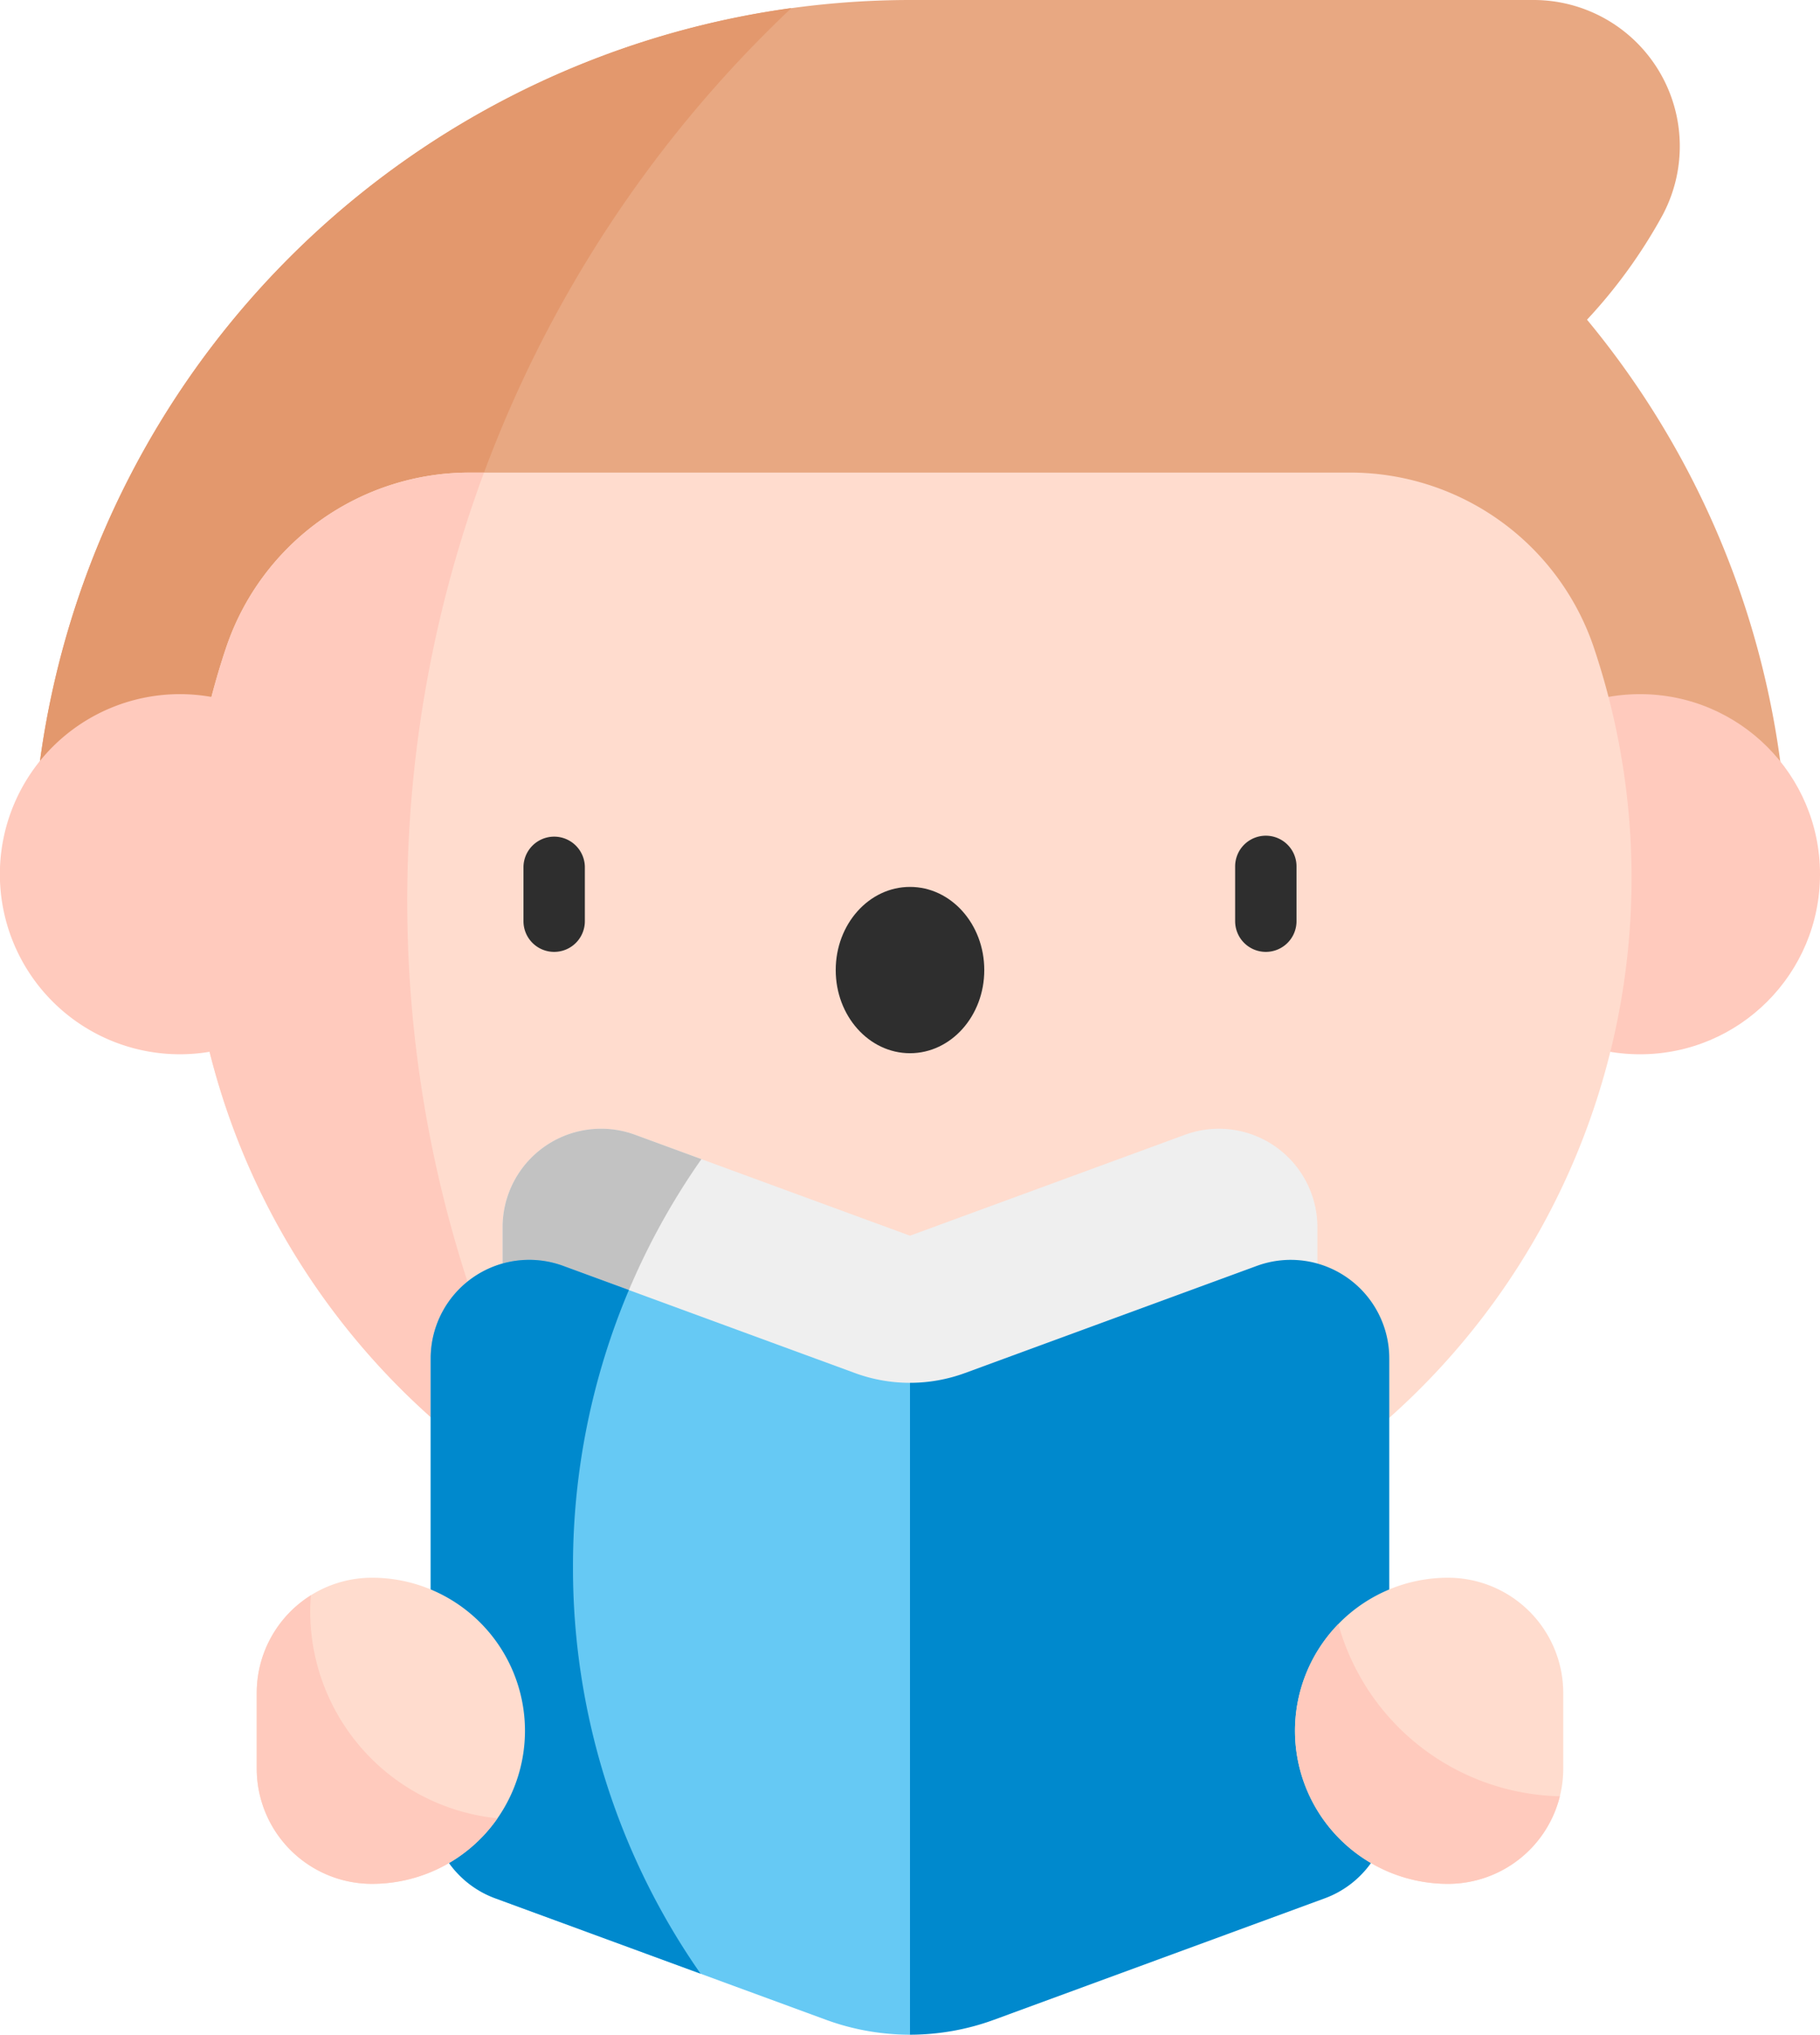
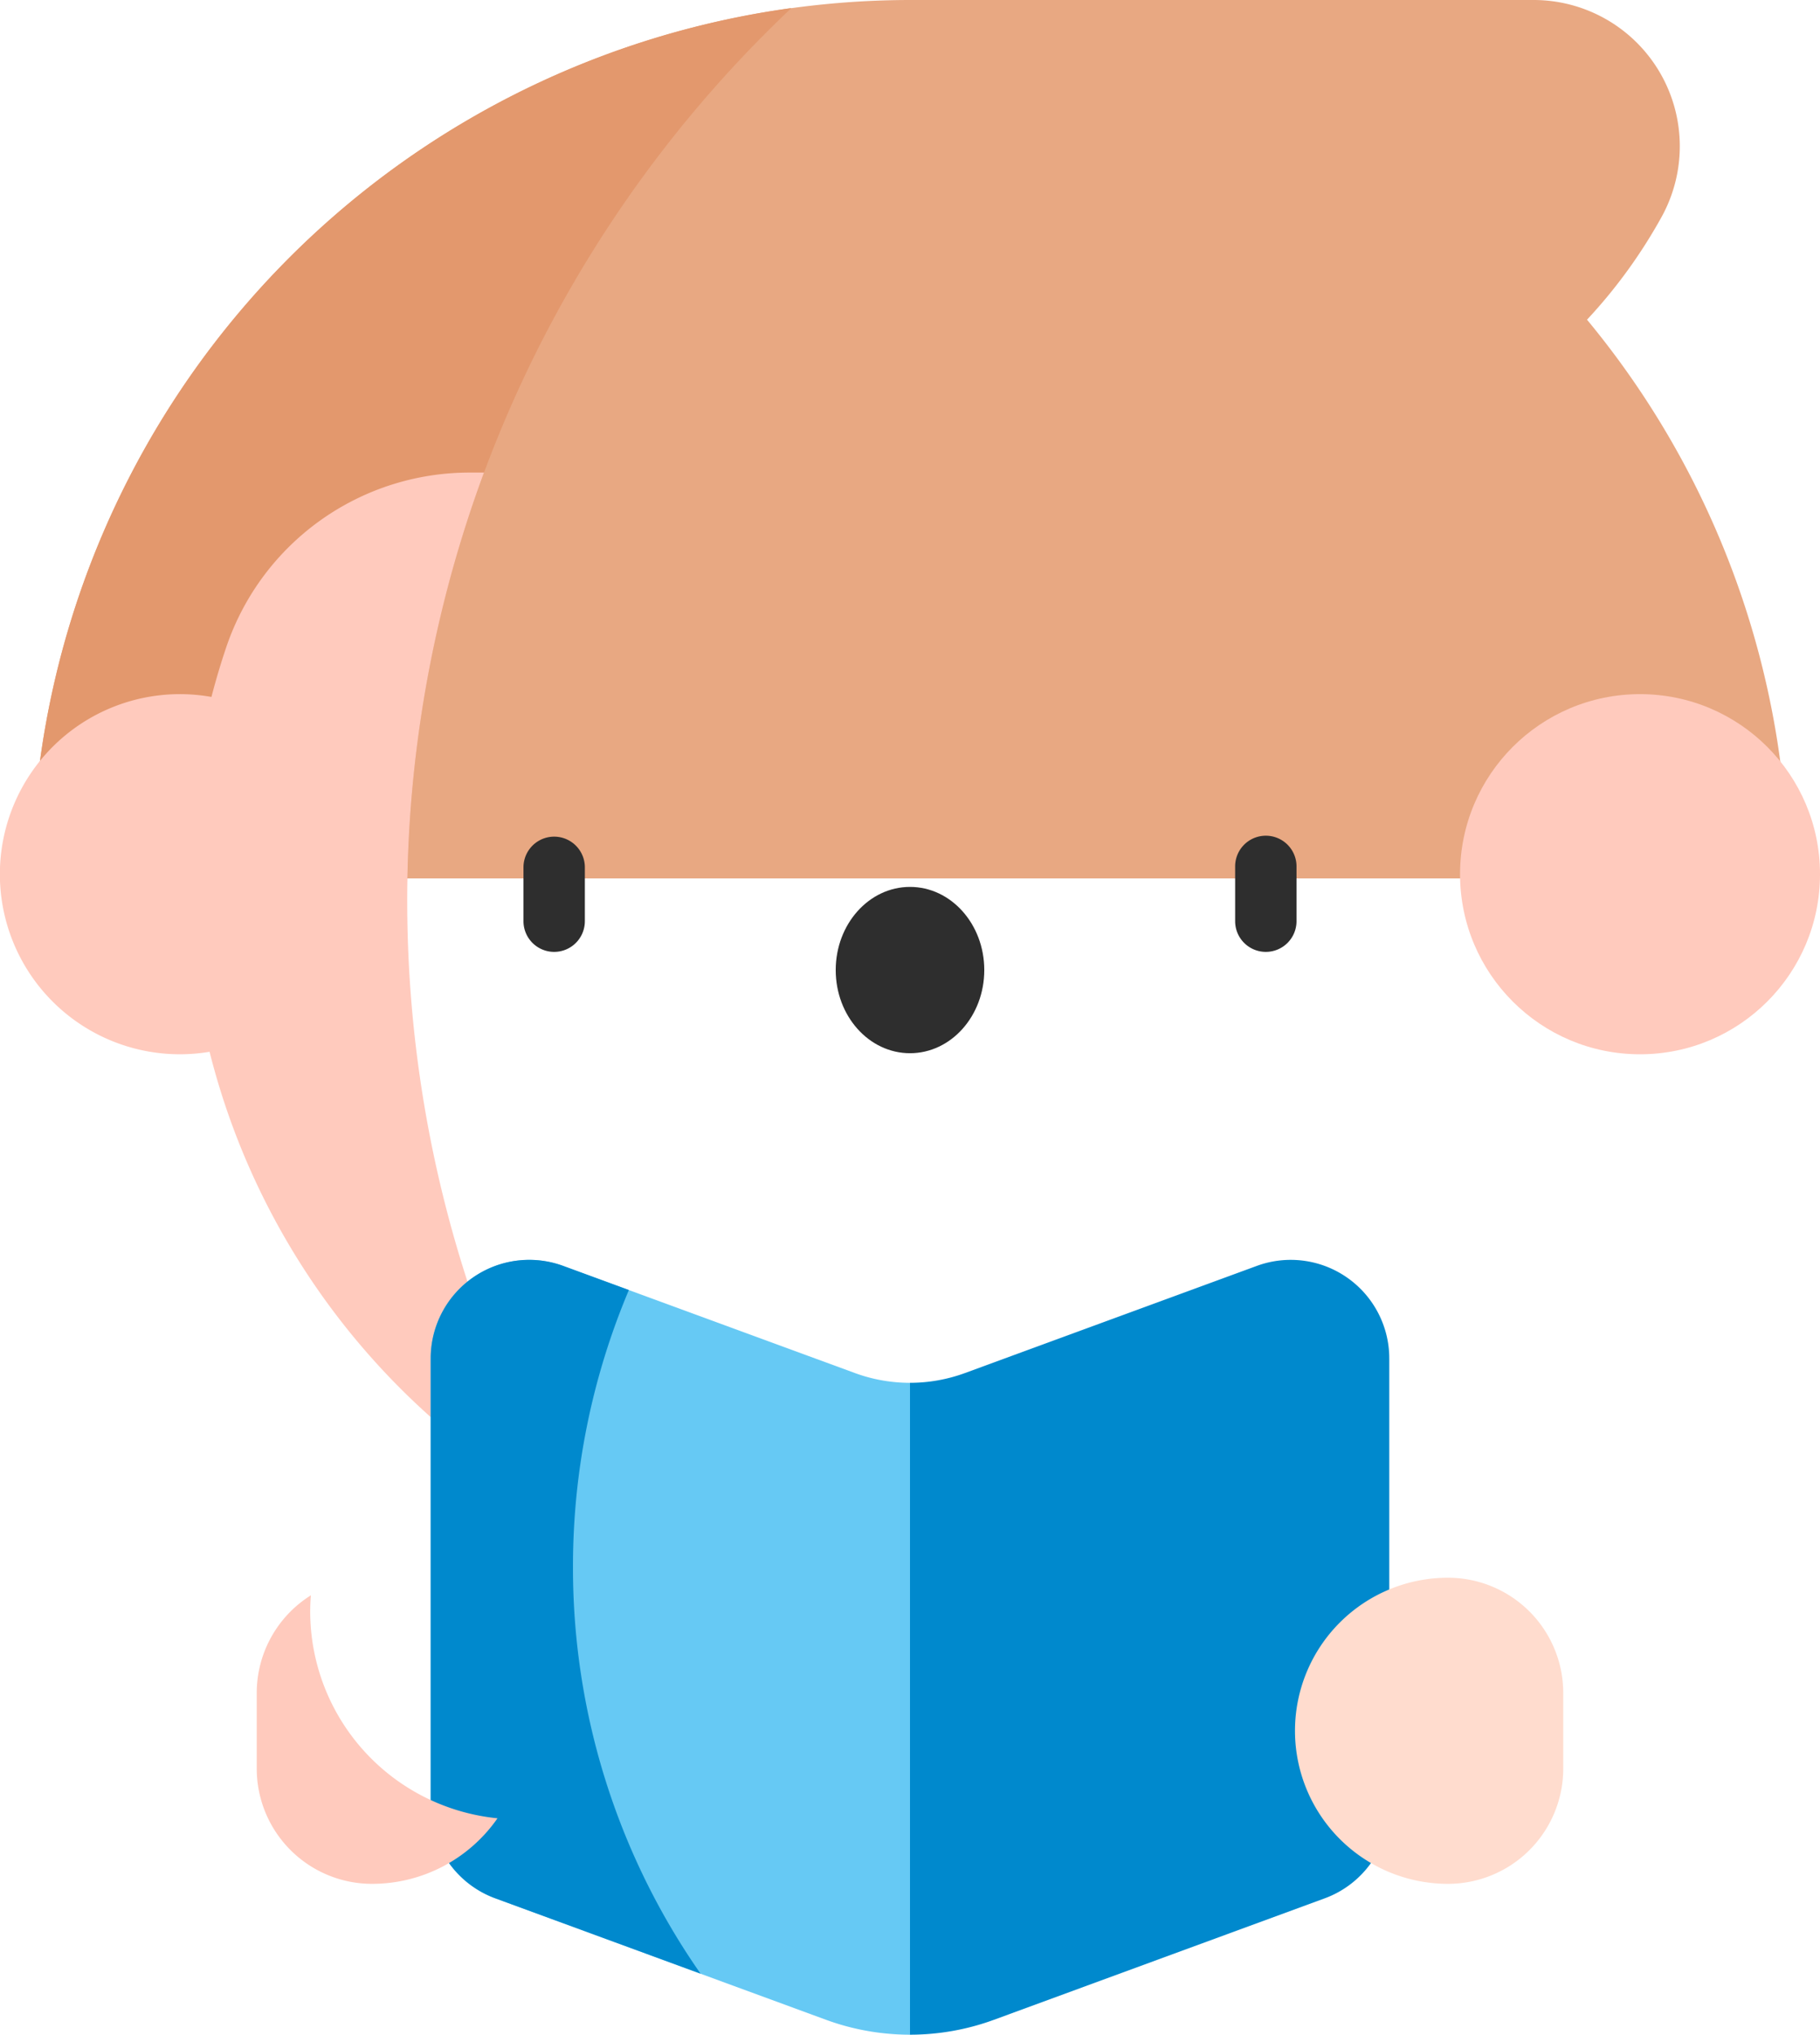
<svg xmlns="http://www.w3.org/2000/svg" width="250" height="279.361" viewBox="0 0 250 279.361">
  <g transform="translate(-26.118)">
    <path d="M247.537,43.893a70.98,70.98,0,0,0,10.294-14.2A20.08,20.08,0,0,0,240.177,0H154.54A120.743,120.743,0,0,0,33.933,120.607H275.147a120.057,120.057,0,0,0-27.61-76.714Z" transform="translate(-3.422)" fill="#e8a882" />
    <path d="M138.249,1.965a120.786,120.786,0,0,0-104.316,119.5H85.518a168.372,168.372,0,0,1,52.732-119.5Z" transform="translate(-3.422 -0.86)" fill="#e3986d" />
    <circle cx="24.723" cy="24.723" r="24.723" transform="translate(226.673 95.304)" fill="#ffcabd" />
-     <path d="M265.174,139.322a35.331,35.331,0,0,0-33.5-23.89H110.887a35.29,35.29,0,0,0-33.46,23.785,98.969,98.969,0,0,0-5.261,31.763c-.094,54.537,44.4,99.2,98.939,99.29a99.182,99.182,0,0,0,94.068-130.948Z" transform="translate(-20.165 -50.548)" fill="#ffdcce" />
    <path d="M104.586,258.6A169.225,169.225,0,0,1,92.6,115.431H90.722a35.289,35.289,0,0,0-33.46,23.784q-1.175,3.454-2.1,7.021a24.722,24.722,0,1,0-.257,48.721A99.8,99.8,0,0,0,104.586,258.6Z" transform="translate(0 -50.548)" fill="#ffcabd" />
    <ellipse cx="10.203" cy="11.417" rx="10.203" ry="11.417" transform="translate(140.915 121.77)" fill="#2e2e2e" />
    <g transform="translate(98.024 114.806)">
      <path d="M158.259,220.133a4.216,4.216,0,0,1-4.216-4.216v-7.455a4.216,4.216,0,0,1,8.431,0v7.455A4.216,4.216,0,0,1,158.259,220.133Z" transform="translate(-154.043 -204.247)" fill="#2e2e2e" />
    </g>
    <g transform="translate(195.78 114.806)">
      <path d="M332.173,220.133a4.216,4.216,0,0,1-4.216-4.216v-7.455a4.216,4.216,0,1,1,8.431,0v7.455A4.216,4.216,0,0,1,332.173,220.133Z" transform="translate(-327.957 -204.247)" fill="#2e2e2e" />
    </g>
-     <path d="M206.573,380.026l45.421-16.666a13.531,13.531,0,0,0,8.87-12.7V289.228a13.532,13.532,0,0,0-18.193-12.7L204.9,290.383l-37.77-13.858a13.532,13.532,0,0,0-18.193,12.7v61.428a13.531,13.531,0,0,0,8.87,12.7l45.421,16.666h3.342Z" transform="translate(-53.784 -120.724)" fill="#efefef" />
    <path d="M297.6,321.259v61.43a13.53,13.53,0,0,1-8.869,12.7l-45.422,16.67a33.588,33.588,0,0,1-11.548,2.051l-21.482-47.058,21.482-42.444a21.971,21.971,0,0,0,7.539-1.336l40.107-14.718A13.535,13.535,0,0,1,297.6,321.259Z" transform="translate(-80.647 -134.751)" fill="#0089cd" />
-     <path d="M158.608,335.877a97.247,97.247,0,0,1,17.643-56.007l-9.119-3.346a13.532,13.532,0,0,0-18.193,12.7v61.429a13.532,13.532,0,0,0,8.87,12.7l5.314,1.95A97.663,97.663,0,0,1,158.608,335.877Z" transform="translate(-53.784 -120.724)" fill="#c2c2c2" />
    <path d="M197.208,324.61v89.5a33.582,33.582,0,0,1-11.547-2.051l-45.422-16.67a13.53,13.53,0,0,1-8.869-12.7v-61.43a13.535,13.535,0,0,1,18.192-12.7l40.107,14.718A21.965,21.965,0,0,0,197.208,324.61Z" transform="translate(-46.09 -134.751)" fill="#66c9f4" />
    <path d="M363.6,385.377a15.835,15.835,0,0,1,15.835,15.835v10.358A15.835,15.835,0,0,1,363.6,427.406a21.014,21.014,0,1,1,0-42.029Z" transform="translate(-138.585 -168.759)" fill="#ffdcce" />
    <path d="M150.914,349.9a97.39,97.39,0,0,1,7.68-38.034l-9.033-3.315a13.535,13.535,0,0,0-18.192,12.7v61.43a13.53,13.53,0,0,0,8.869,12.7l28.2,10.35A97.247,97.247,0,0,1,150.914,349.9Z" transform="translate(-46.09 -134.751)" fill="#0089cd" />
-     <path d="M104.687,385.377a15.835,15.835,0,0,0-15.835,15.835v10.358a15.835,15.835,0,0,0,15.835,15.835,21.014,21.014,0,1,0,0-42.029Z" transform="translate(-27.472 -168.759)" fill="#ffdcce" />
    <g transform="translate(61.38 219.031)">
      <path d="M96.2,391.871c0-.742.037-1.474.093-2.2a15.82,15.82,0,0,0-7.437,13.423V413.45a15.835,15.835,0,0,0,15.835,15.835,20.985,20.985,0,0,0,17.236-9A28.56,28.56,0,0,1,96.2,391.871Z" transform="translate(-88.852 -389.669)" fill="#ffcabd" />
-       <path d="M348.538,396.712A21.009,21.009,0,0,0,363.6,432.37a15.839,15.839,0,0,0,15.371-12.026A32.324,32.324,0,0,1,348.538,396.712Z" transform="translate(-199.965 -392.753)" fill="#ffcabd" />
    </g>
  </g>
</svg>